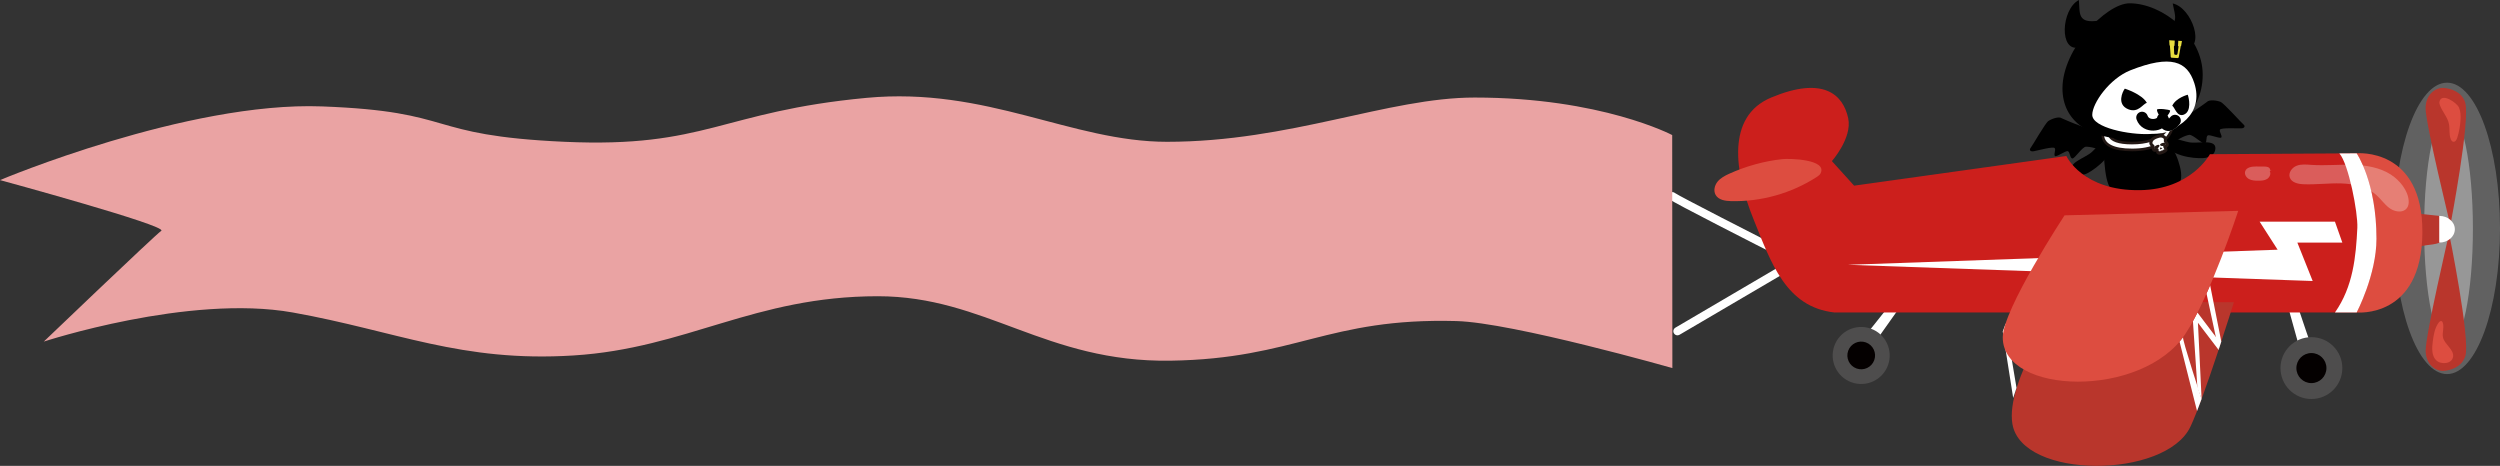
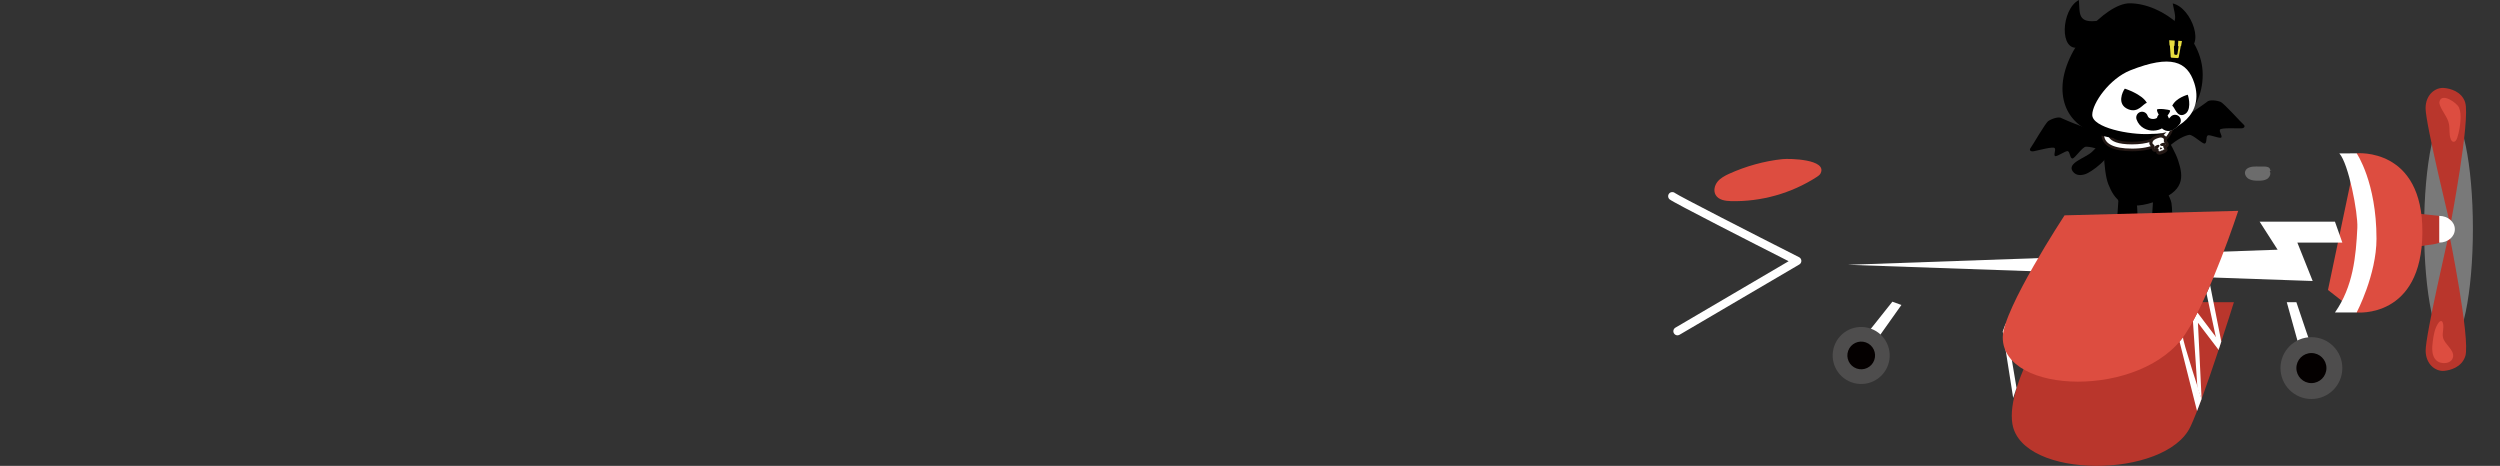
<svg xmlns="http://www.w3.org/2000/svg" id="_レイヤー_1" data-name="レイヤー 1" viewBox="0 0 750.18 139.79">
  <rect x="0" y="0" width="750.18" height="139.79" fill="#333333" stroke="none" />
  <defs>
    <style>
      .cls-1 {
        stroke-width: .79px;
      }

      .cls-1, .cls-2, .cls-3, .cls-4, .cls-5, .cls-6 {
        fill: #fff;
      }

      .cls-1, .cls-4 {
        stroke: #231815;
      }

      .cls-1, .cls-4, .cls-7 {
        stroke-linejoin: round;
      }

      .cls-8 {
        fill: #040000;
      }

      .cls-9 {
        fill: #dd4d40;
      }

      .cls-10 {
        fill: #eaa3a3;
      }

      .cls-3 {
        opacity: .28;
      }

      .cls-4 {
        stroke-width: .94px;
      }

      .cls-11 {
        fill: #4e4d4d;
      }

      .cls-12 {
        fill: #231815;
      }

      .cls-13 {
        fill: #b9362c;
      }

      .cls-5 {
        opacity: .23;
      }

      .cls-14 {
        fill: #cc1f1c;
      }

      .cls-7 {
        fill: none;
        stroke: #000;
        stroke-linecap: round;
        stroke-width: 3.49px;
      }

      .cls-15 {
        fill: #e7dd3f;
      }

      .cls-6 {
        opacity: .34;
      }
    </style>
  </defs>
  <g id="plane">
    <path class="cls-2" d="M503.36,100.62c.21,0,.43-.06.63-.17l35.94-21.09c.39-.23.63-.65.61-1.11s-.27-.86-.68-1.07c-14.24-7.21-35.88-18.28-37.27-19.27-.52-.42-1.28-.36-1.72.15-.45.52-.39,1.3.12,1.75,1.11.97,25.47,13.37,35.73,18.57l-33.98,19.94c-.59.35-.79,1.11-.44,1.7.23.39.65.61,1.07.61ZM502.59,57.91s.01.01.02.02c0,0-.01-.01-.02-.02Z" />
    <g>
      <path d="M633.48,40.51c-1.15-.29-3.81,3.29-5.79,5.11-1.98,1.82-7.48,3.28-5.74,5.77,1.03,1.47,2.68,1.25,3.93.82,1.25-.43,7.8-4.45,8.52-9.79,0,0,.44-1.56-.92-1.91Z" />
-       <path d="M649.26,41.36c.83-.85,4.97.81,7.61,1.33,2.64.52,8.09-1.12,7.91,1.92-.11,1.8-1.63,2.46-2.92,2.75-1.29.29-8.97.29-12.39-3.89,0,0-1.19-1.1-.21-2.11Z" />
      <g>
        <path d="M631.35,40.32c-.54-.23-7.62-2.52-12.65-4.82-.83-.66-3.07.15-4.04.81-.97.67-4.78,7.42-5.37,8.14-.32.38-.25,1.13.95.94,1.06-.17,5.96-1.56,6.33-.93.38.62-.32,1.7.01,2.3.33.6,3.31-1.67,3.94-1.39.67.3.58,2.08,1.32,2.19.71.11,2.85-3.34,4.03-3.53,1.32-.02,3.56.36,6.9,2.25l1.92-3.58s-.57-1.28-3.35-2.37Z" />
        <path d="M650.82,37.99c.48-.34,6.94-4.06,11.38-7.37.68-.82,3.03-.5,4.12-.05,1.09.45,6.21,6.26,6.94,6.83.39.3.48,1.06-.73,1.12-1.07.05-6.15-.27-6.39.41-.24.69.66,1.59.46,2.25-.2.66-3.58-.94-4.14-.53-.59.43-.14,2.15-.84,2.42-.68.26-3.48-2.67-4.68-2.61-1.3.25-3.41,1.1-6.28,3.65l-2.62-3.1s.29-1.37,2.78-3.02Z" />
      </g>
      <path d="M631.21,40.33s-.23,10.87,1.47,15.02c1.7,4.15,4.22,8.38,13.64,5.28,9.43-3.11,8.88-7.59,7.29-12.45-1.47-4.49-7.21-12.85-7.21-12.85l-15.2,5.01Z" />
      <path class="cls-1" d="M652.03,37.27s-.22,7.72-12.24,7.72-8.25-6.87-8.25-6.87l1.53.98s-1.89,3.83,6.66,3.83c9.12,0,10.84-4.78,10.84-4.78l1.46-.87Z" />
      <path d="M630.04,6.15c-6.82,1.11-5.87-2.19-6.23-6.15-5.35,2.82-5.99,15.84.12,14.19l6.11-8.03Z" />
      <path d="M647.57,8.6c6.87-.71,5.09-3.65,4.4-7.57,5.9,1.32,9.93,13.72,3.6,13.72l-8-6.15Z" />
      <path d="M660.97,22.43c0,11.83-9.83,19.3-21.94,19.3s-20.14-5.34-20.14-15.23c0-11.84,13.07-25.51,20.14-25.51,9.84,0,21.94,9.6,21.94,21.43Z" />
      <path class="cls-2" d="M658.44,24.91c2.97,9.12-4.75,14.85-13.28,15.3-6.17.32-17.33-1.91-17.33-5.74,0-3.51,5.19-10.91,11.48-13.39,12.12-4.78,17.01-2.69,19.13,3.83Z" />
      <path d="M637.6,26.6s5.21,1.64,6.61,4.28c-1.19.24-2.54,3.13-5.57,1.91-3.58-1.45-1.71-5.34-1.04-6.19Z" />
      <path class="cls-2" d="M654.16,34.71c1.04,2.75-1.99,4.7-5.33,5.24-3.34.54-6.97-.34-6.78-3.28.15-2.27,2.96-3.61,5.6-4.04,2.72-.44,5.76.12,6.51,2.08Z" />
      <path d="M656.49,28.42s-3.52.89-4.66,3.31c.75.41,1.38,3.46,3.45,2.68,2.45-.93,1.57-5.05,1.2-5.99Z" />
      <path class="cls-7" d="M652.66,36.19c-1.88,2.3-2.9,1.45-3.68-.53-.28,2.08-5.08,2.81-6.21-.39" />
      <path d="M651.2,33.22c-.06.84-1.61,2.5-2.16,2.46-.55-.04-1.85-1.92-1.79-2.76.03-.48,3.98-.08,3.95.3Z" />
      <path class="cls-15" d="M651.36,16.9l-.21-2.87c.01-.22.05-.39-.14-.4l-.1-1.56,1.67.11-.08,1.55c-.18,0-.16.17-.17.39l.08,1.92c-.01.22.13.39.31.4l.34.02c.18,0,.34-.15.35-.37l.28-1.9c.01-.22.05-.39-.13-.4l.08-1.55,1.1.06-.26,1.54c-.19,0-.16.17-.17.39l-.51,2.83c-.01.21-.17.38-.36.37l-1.78-.11c-.19,0-.32-.19-.31-.4Z" />
      <g>
        <path class="cls-4" d="M647.11,41.1c1.08-.43,1.71-.42,2.32.04.61.45.25,1.2.36,1.34,0,0-.02-.09.44.57.46.67-.64.95-.64.95.04.09.39.74.38.71-.01-.03.25.46-.98.95l-.15.06c-1.24.49-1.38-.06-1.37-.03.01.03-.17-.68-.21-.78,0,0-1,.54-1.11-.26-.11-.8-.07-.72-.07-.72-.02-.18-.79-.48-.65-1.23.14-.75.59-1.17,1.67-1.61Z" />
        <g>
          <path class="cls-12" d="M647.84,43.48s-.26-.14-.87.2c0,0-.75.39-.5.82.25.43.95.14,1.27-.27.33-.4.33-.64.1-.75Z" />
          <path class="cls-12" d="M648.19,43.34s.1-.28.77-.45c0,0,.82-.22.93.26.11.48-.6.74-1.11.67-.51-.07-.67-.25-.58-.48Z" />
        </g>
        <path class="cls-12" d="M648.31,44.2s-.4.77-.04.63c.36-.14.22-.18.22-.18,0,0,.09.09.31,0,.22-.09-.38-.43-.48-.45Z" />
        <path class="cls-12" d="M649.93,44.52s-.07,0-.1.02c0,0-.06.08-.19.18l-.11-.15s-.06-.03-.09-.01c-.03.02-.04.06-.02.09l.12.17c-.08.06-.18.13-.29.2l-.12-.19s-.06-.04-.09-.02c-.03.02-.05.06-.03.09l.12.19c-.09.05-.2.1-.32.15l-.09-.24s-.05-.04-.09-.03c-.04.01-.06.05-.04.08l.09.24c-.15.05-.28.1-.41.13l-.06-.21s-.05-.05-.08-.04c-.04.01-.06.05-.05.08l.06.2c-.11.02-.21.04-.29.04l-.06-.2s-.05-.05-.08-.04c-.04.01-.06.05-.05.08l.05.16c-.15,0-.23,0-.24,0-.04,0-.07.02-.09.05-.01.03,0,.07.05.07.01,0,.12.02.31,0l.08.27s.05.05.08.04c0,0,0,0,0,0,.03-.01.05-.05.05-.08l-.07-.24c.09,0,.18-.02.29-.05l.1.35s.05.05.08.04c0,0,0,0,0,0,.03-.01.05-.05.05-.08l-.1-.34c.13-.03.27-.07.42-.13l.13.33s.05.04.09.03c.04-.01.06-.05.04-.08l-.13-.33c.12-.05.24-.1.34-.16l.21.33s.05.03.08.02c0,0,0,0,.01,0,.03-.02.05-.06.03-.09l-.21-.33c.12-.07.22-.14.3-.2l.18.25s.05.03.08.02c0,0,0,0,.01,0,.03-.02.04-.06.02-.09l-.19-.26c.15-.12.22-.21.23-.22.02-.03.02-.07-.01-.08Z" />
      </g>
      <path d="M635.65,60.27s-2.08-5.39.49-6.09c1.92-.52,4.83,5.25,5.03,6.77.2,1.51.42,4.79-.06,6.45-.51,1.77-.93,2.49-3.75,2.6-2.82.11-2.35-1.78-2.22-2.82.13-1.04.44-5.46.52-6.91Z" />
      <path d="M646.08,60.27s-2.09-5.39.49-6.09c1.92-.52,4.83,5.25,5.03,6.77.2,1.51.42,4.79-.06,6.45-.51,1.77-.93,2.49-3.75,2.6-2.82.11-2.35-1.77-2.23-2.81.13-1.04.43-5.46.51-6.91Z" />
    </g>
-     <ellipse class="cls-5" cx="734.29" cy="68.53" rx="15.89" ry="43.72" />
    <path class="cls-6" d="M727.41,68.64c0,19.42,3.28,35.17,7.32,35.17s7.32-15.75,7.32-35.17-3.28-35.17-7.32-35.17-7.32,15.75-7.32,35.17Z" />
    <path class="cls-2" d="M555.58,105.54c.71-.33,12.27-15.01,12.27-15.01l2.71.98-11.86,16.73-3.12-2.69Z" />
    <g>
      <path class="cls-11" d="M566.54,109.57c-1.6,4.45-6.51,6.75-10.95,5.15-4.45-1.6-6.75-6.51-5.15-10.95,1.6-4.45,6.51-6.75,10.95-5.15,4.45,1.6,6.75,6.51,5.15,10.95Z" />
      <path class="cls-8" d="M562.41,108.07c-.78,2.16-3.16,3.28-5.32,2.5-2.16-.78-3.28-3.16-2.5-5.32.78-2.16,3.16-3.28,5.32-2.5s3.28,3.16,2.5,5.32Z" />
    </g>
    <path class="cls-2" d="M695.53,108.97c-.56-.55-6.45-18.28-6.45-18.28h-2.88l5.49,19.76,3.85-1.48Z" />
    <g>
      <circle class="cls-11" cx="693.59" cy="110.45" r="9.28" />
      <circle class="cls-8" cx="693.59" cy="110.45" r="4.51" />
    </g>
    <path class="cls-13" d="M723.73,63.88c3.05.41,5.06.5,8.22.9.77.1,1.68.94,2.19,1.53.94,1.09,1.18,2.74.59,4.05-.52,1.16-1.6,1.99-2.77,2.49-1.17.49-2.64.55-3.9.74-2,.3-3.81.73-5.81,1.03l1.47-10.75Z" />
    <path class="cls-9" d="M707.17,46s19.87-1.89,19.72,23.75c-.15,25.98-19.72,24.01-19.72,24.01l-8.61-6.75,8.61-41.01h0Z" />
-     <path class="cls-14" d="M707.17,46s5.95,8.63,5.95,25.63c0,10.81-5.95,22.13-5.95,22.13h-156.74c-14.57-1.62-19-14.97-24.28-28.06-5.67-14.03-8.22-30.76,5.33-36.43,15.52-6.49,21.59-1.02,23.12,6.26,1.23,5.88-4.9,12.81-4.9,12.81l6.67,7.37,63.68-8.9s4.86,10.52,22.13,10.25c15.38-.24,20.95-10.79,20.95-10.79l44.06-.27Z" />
    <path class="cls-13" d="M739.76,106.88c-1.04,3.31-4.49,4.25-6.39,4.41-2.43.2-5.45-1.86-5.5-6.04-.06-4.71,7.04-35.17,7.04-35.17,0,0,6.45,31.73,4.86,36.8Z" />
    <path class="cls-13" d="M739.73,30.72c-1.07-3.3-4.54-4.2-6.45-4.33-2.43-.17-5.43,1.92-5.43,6.11,0,4.71,7.44,35.08,7.44,35.08,0,0,6.08-31.8,4.43-36.86Z" />
    <path class="cls-2" d="M731.95,64.78c2.58,0,4.68,1.79,4.68,4.01s-2.09,4.01-4.68,4.01v-8.01Z" />
    <path class="cls-2" d="M701.98,46.04l5.19-.03s5.95,8.63,5.95,25.63c0,10.81-5.95,22.13-5.95,22.13h-6.52c5.46-7.77,6.3-16.75,6.72-25.4.22-4.49-2.63-19.29-5.39-22.33Z" />
    <polygon class="cls-2" points="700.65 66.51 678.05 66.51 683.45 74.93 554.47 79.46 693.97 84.32 689.37 72.79 702.87 72.79 700.65 66.51" />
    <path class="cls-9" d="M546.34,51.96c-.24.51-.73.86-1.21,1.16-7.59,4.9-16.67,7.45-25.7,7.23-1.73-.04-3.72-.34-4.6-1.83-.73-1.23-.35-2.88.55-4,.9-1.11,2.22-1.8,3.52-2.39,4.95-2.25,10.53-3.81,15.95-4.38,2.2-.23,13.43.04,11.49,4.2Z" />
    <path class="cls-13" d="M618.49,90.53l51.84.16s-8.81,28.4-13.04,37.34c-7.44,15.72-50.6,15.92-53.42-.81-2.16-12.8,14.62-36.7,14.62-36.7Z" />
    <polygon class="cls-2" points="663.2 85.59 666.55 102.5 665.74 104.99 662.11 88.06 663.2 85.59" />
    <path class="cls-2" d="M655.08,101.17c-.38.5,5.55,18.56,5.55,18.56l-1.36,3.6-5.25-20.83,1.05-1.33Z" />
    <polygon class="cls-2" points="665.74 104.99 659.54 96.85 660.64 119.73 659.39 116.47 658.04 96.38 659.4 93.8 665.74 102.19 665.74 104.99" />
    <polygon class="cls-2" points="604.1 119.42 600.96 99.46 601.86 97.04 605.1 116.39 604.1 119.42" />
    <path class="cls-9" d="M671.63,63.27s-8.36,25.58-15.89,36.97c-12.85,19.43-54.87,18.35-54.77.93.05-8.35,18.54-36.55,18.54-36.55l52.12-1.35Z" />
-     <path class="cls-3" d="M717.54,52.45c-3.41-2.22-7.6-2.9-11.67-3.01-4.07-.11-8.15.31-12.21.04-1.5-.1-3.07-.29-4.48.25-1.41.54-2.57,2.09-2.08,3.52.52,1.52,2.44,1.96,4.04,2.03,3.8.17,7.6-.36,11.4-.24,3.8.12,7.77.99,10.6,3.54,1.31,1.18,2.33,2.68,3.73,3.76,2.47,1.89,6.12,1.54,5.91-2.06-.18-3.14-2.73-6.18-5.25-7.82Z" />
    <path class="cls-3" d="M681.09,51.36c.46.8-.04,1.88-.83,2.36-.79.48-1.77.51-2.69.5-.93,0-1.91-.05-2.72-.5-.82-.45-1.42-1.43-1.13-2.32.4-1.23,2.02-1.45,3.32-1.44.81,0,1.62.01,2.43.02.67,0,1.51.13,1.7.77.04.12.05.26.15.35.1.08.3,0,.25-.12l-.47.38Z" />
    <path class="cls-9" d="M737.88,32.27c.47,1.15.52,2.43.45,3.67-.1,1.83-.42,3.66-.98,5.41-.19.59-.61,1.31-1.22,1.18-.35-.07-.57-.41-.71-.74-.6-1.44-.25-3.09-.56-4.61-.41-2-1.91-3.58-2.66-5.48-.14-.36-.26-.76-.19-1.14.59-2.95,5.29.33,5.86,1.71Z" />
    <path class="cls-9" d="M731.01,108.09c-1.38-1.39-1.26-3.63-1.01-5.58.26-1.98.58-4.05,1.75-5.67.23-.33.66-.66.99-.43.11.08.18.21.23.34.55,1.4-.2,3.01.1,4.49.4,1.99,3.32,3.65,3.04,5.76-.29,2.25-3.69,2.51-5.1,1.08Z" />
-     <path class="cls-10" d="M501.83,110.45l-.05-69.92s-21.27-11.26-59.3-11.26c-25.94,0-55.31,13.28-92.3,13.28-28.7,0-54.07-16.59-90.23-13.18-43.56,4.11-48.05,15.11-90.57,13.18-42.52-1.93-31.8-9.08-72.77-10.62C56.14,30.4,0,54.04,0,54.04c0,0,50.47,13.73,48.4,15.21-2.07,1.48-35.26,33.25-35.26,33.25,0,0,43.56-14.29,74.67-8.74,31.11,5.55,50.47,15.04,84.35,12.9,33.88-2.14,54.1-17.77,91.26-17.77,32.28,0,50.33,19.9,87.81,19.34,37.48-.56,47.01-12.94,85.8-11.89,16.85.45,64.8,14.11,64.8,14.11Z" />
  </g>
</svg>